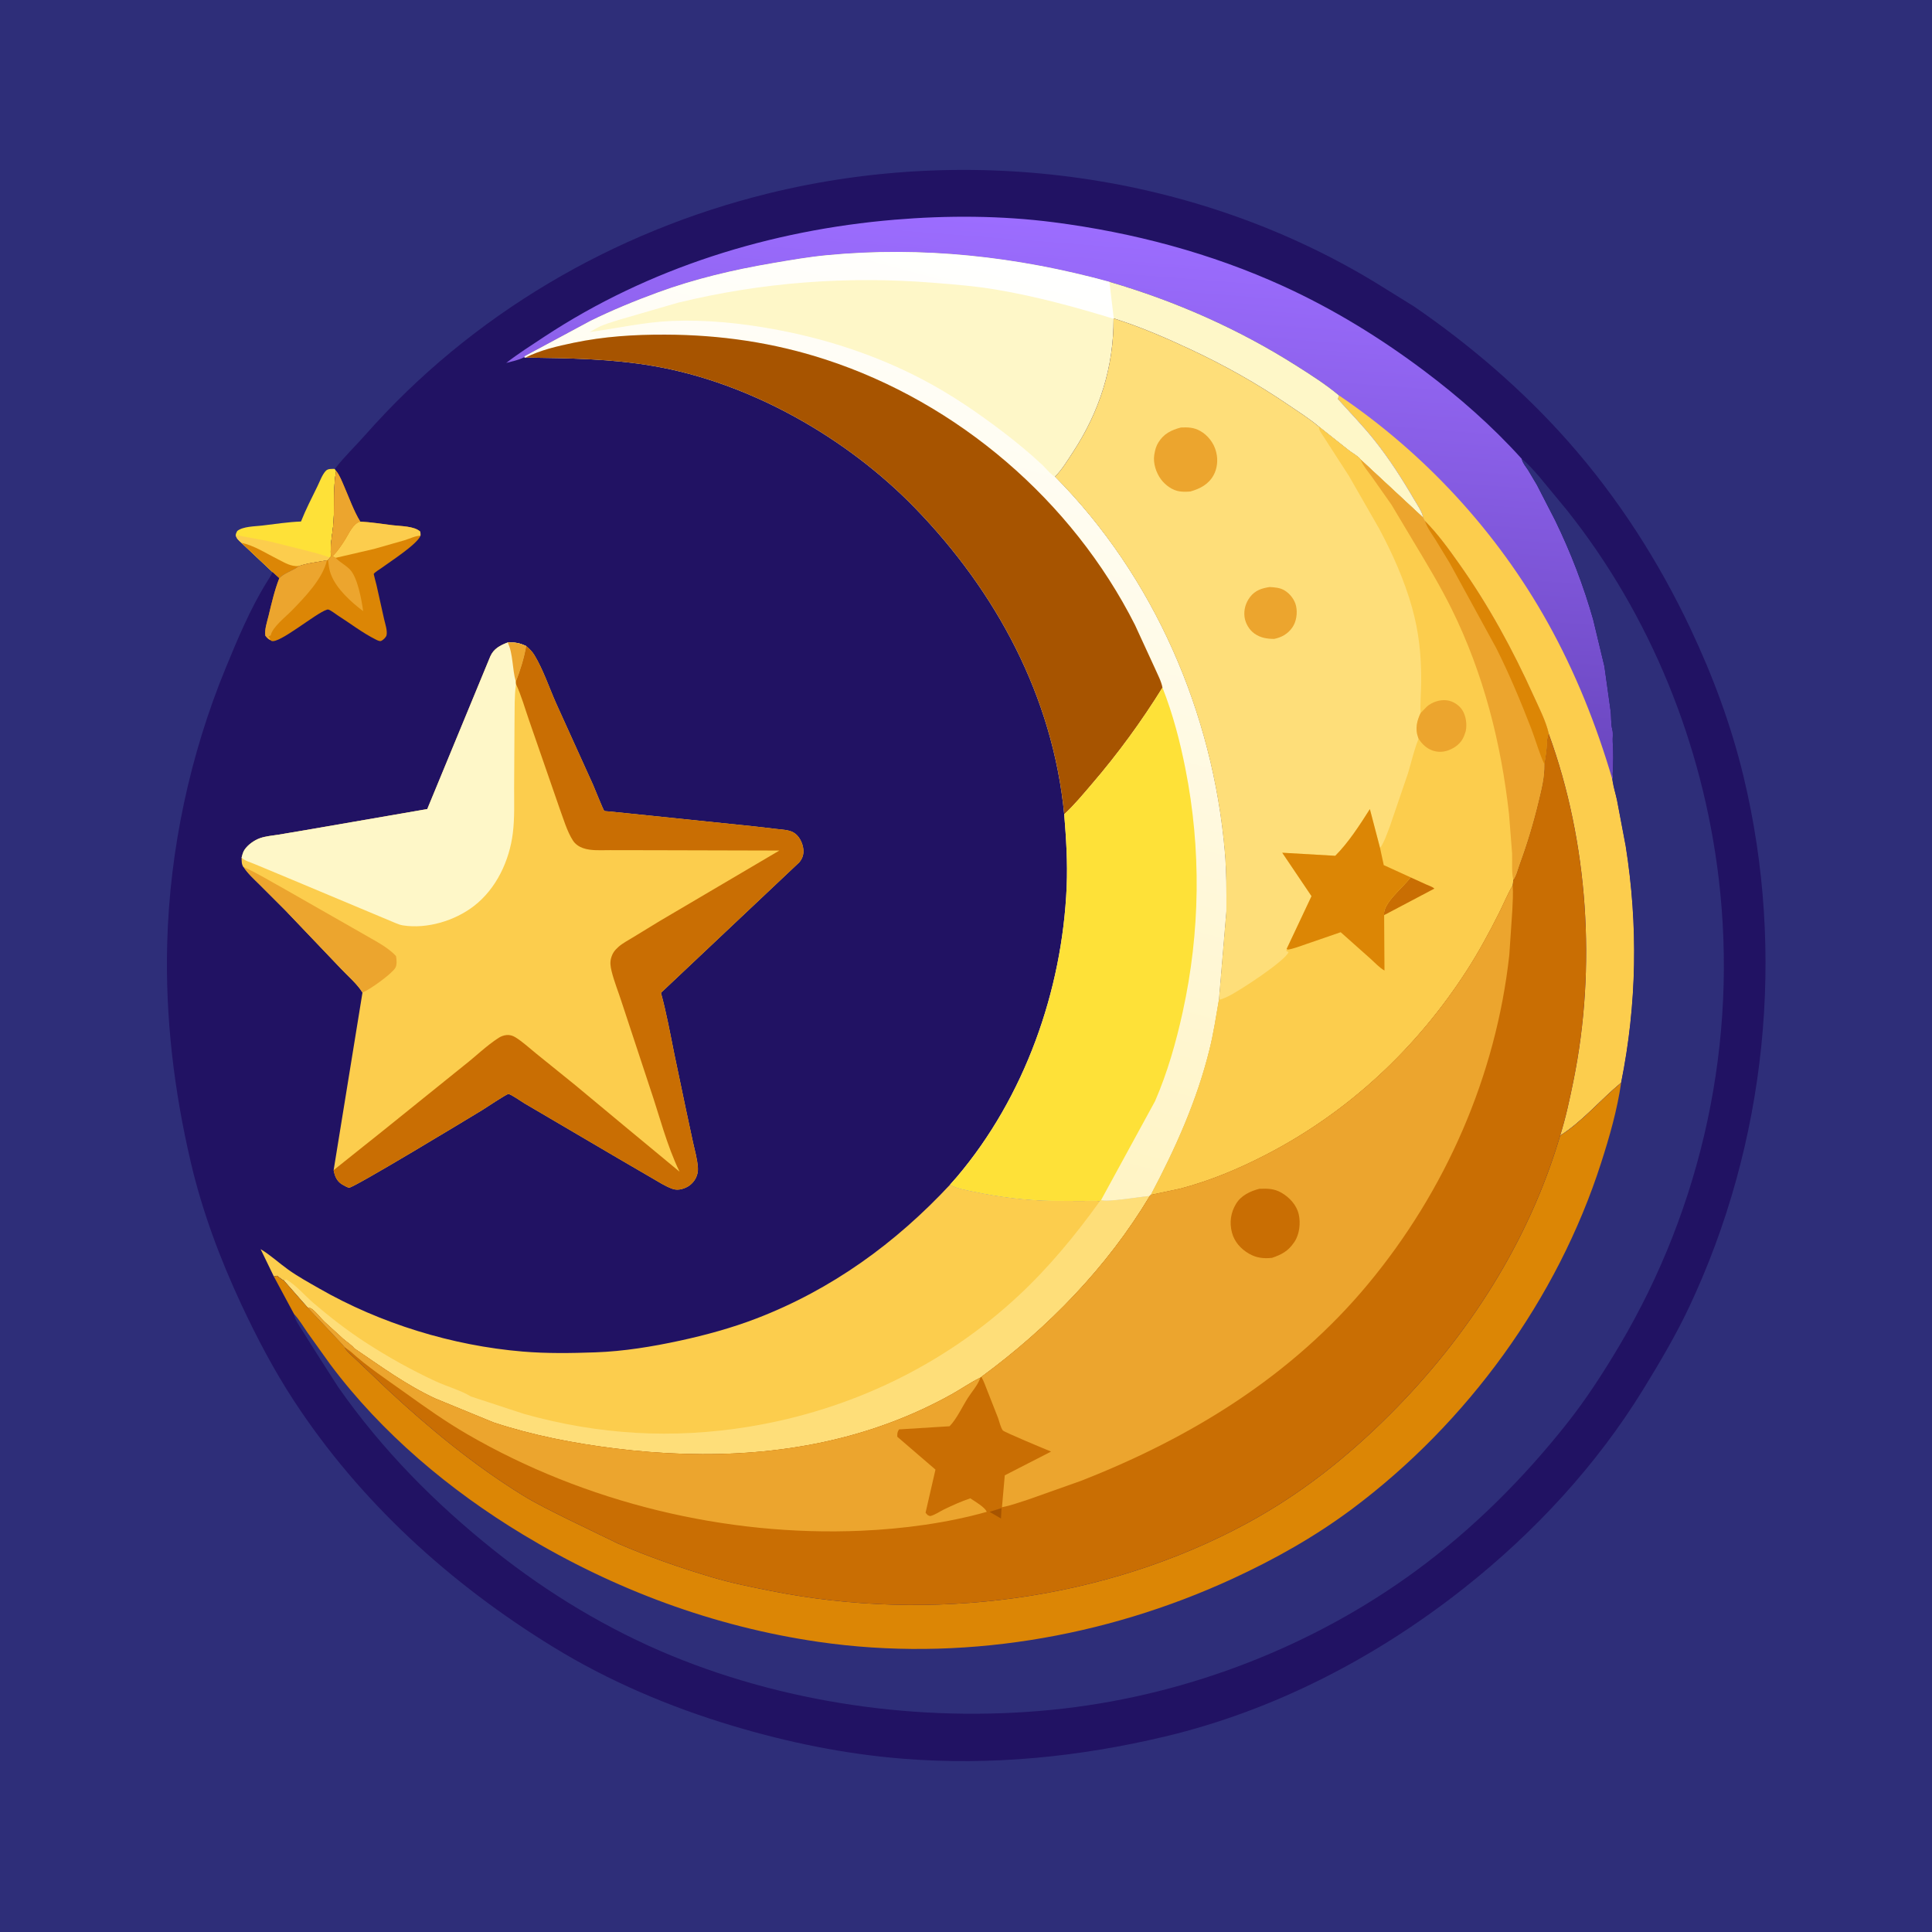
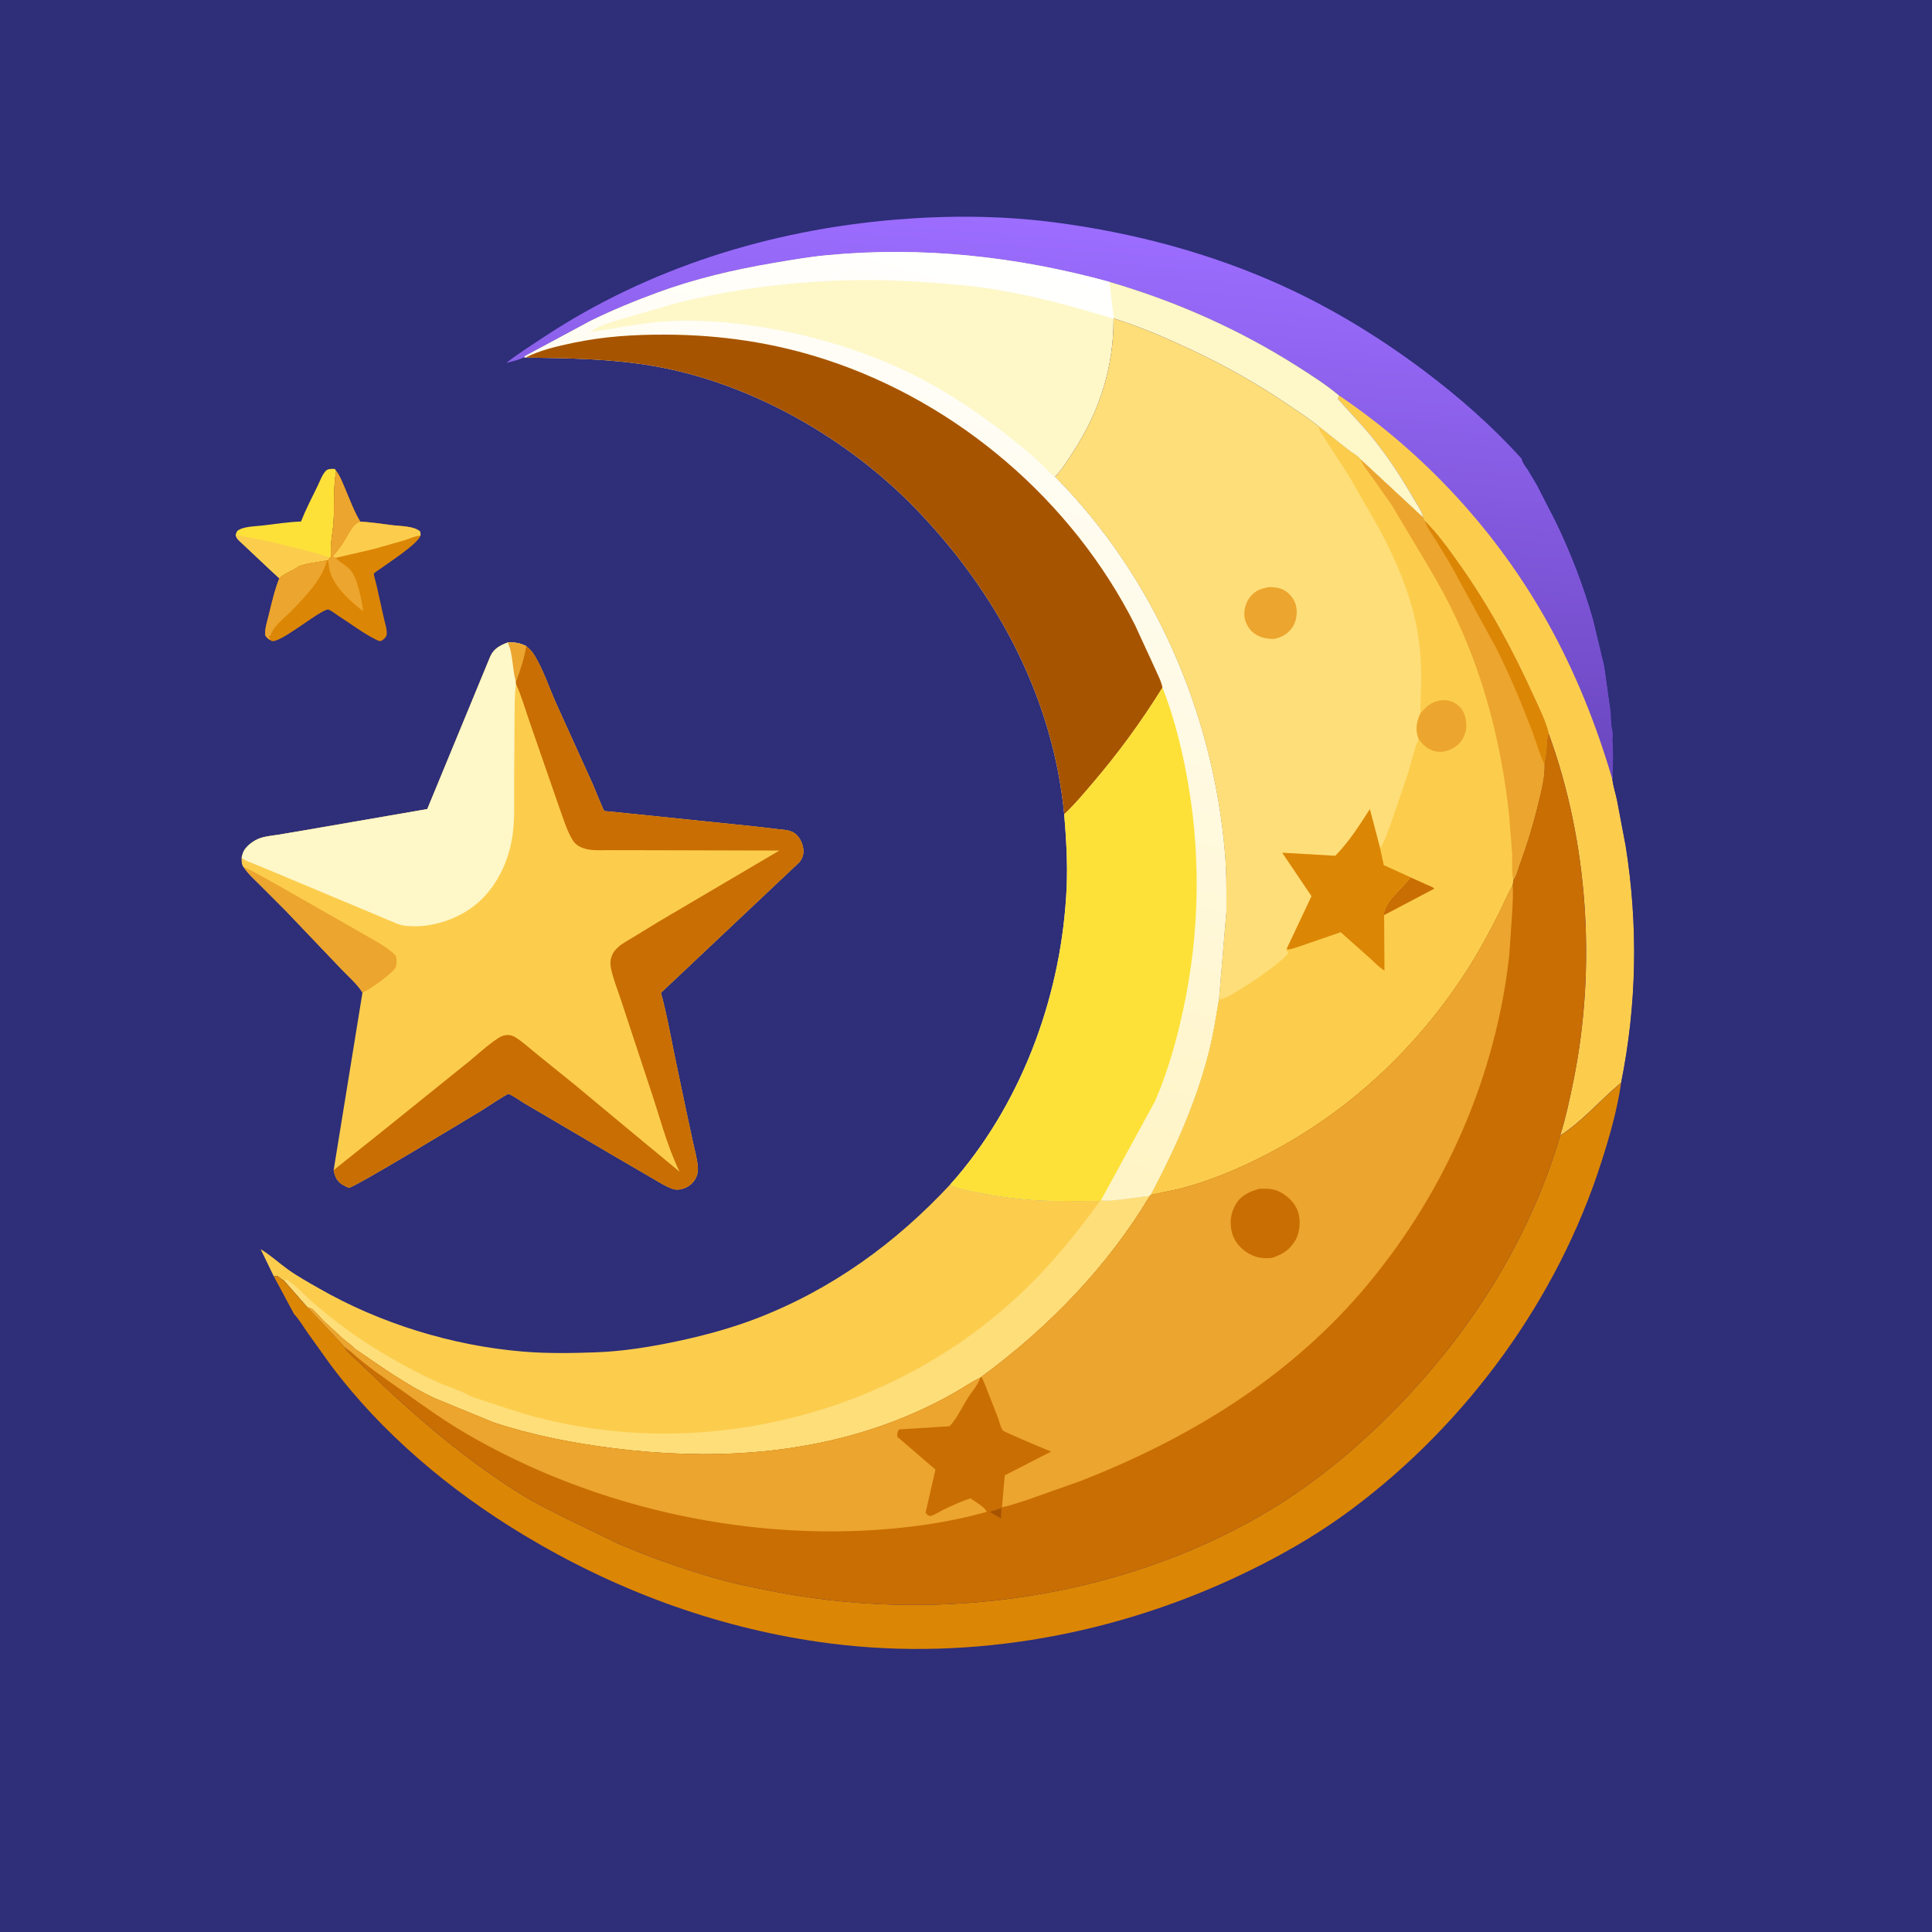
<svg xmlns="http://www.w3.org/2000/svg" version="1.1" style="display: block;" viewBox="0 0 2048 2048" width="1024" height="1024">
  <defs>
    <linearGradient id="Gradient1" gradientUnits="userSpaceOnUse" x1="1119.39" y1="764.854" x2="1159.84" y2="239.222">
      <stop class="stop0" offset="0" stop-opacity="1" stop-color="rgb(107,71,192)" />
      <stop class="stop1" offset="1" stop-opacity="1" stop-color="rgb(156,109,255)" />
    </linearGradient>
    <linearGradient id="Gradient2" gradientUnits="userSpaceOnUse" x1="811.43" y1="1173.99" x2="1054.18" y2="267.397">
      <stop class="stop0" offset="0" stop-opacity="1" stop-color="rgb(255,244,196)" />
      <stop class="stop1" offset="1" stop-opacity="1" stop-color="rgb(255,255,255)" />
    </linearGradient>
  </defs>
  <path transform="translate(0,0)" fill="rgb(46,46,121)" d="M -0 -0 L 2048 0 L 2048 2048 L -0 2048 L -0 -0 z" />
  <path transform="translate(0,0)" fill="rgb(254,225,56)" d="M 249.873 567.129 C 250.13 565.396 250.712 564.373 251.5 562.83 C 257.768 557.921 269.984 558.049 277.811 557.125 C 291.563 555.503 305.22 553.35 319.072 552.816 C 324.116 540.086 330.529 527.689 336.533 515.393 C 338.978 510.386 341.656 502.856 345.5 498.985 C 347.84 496.629 351.869 497.089 354.946 497.073 L 356.327 499.211 C 353.134 516.804 354.677 534.627 353.619 552.359 C 352.893 564.525 349.523 577.936 350.899 590.009 L 349.744 591.151 L 347.803 593.763 L 346.57 593.967 C 337.106 595.817 325.901 596.88 316.863 600.114 C 310.631 605.042 301.341 607.372 296.054 612.972 L 288.85 606.395 L 255.938 575.441 C 253.125 572.828 250.625 571.027 249.873 567.129 z" />
  <path transform="translate(0,0)" fill="rgb(252,205,77)" d="M 249.873 567.129 L 285.286 573.789 L 321.999 582.973 C 331.225 585.373 340.896 587.577 349.744 591.151 L 347.803 593.763 L 346.57 593.967 C 337.106 595.817 325.901 596.88 316.863 600.114 C 310.631 605.042 301.341 607.372 296.054 612.972 L 288.85 606.395 L 255.938 575.441 C 253.125 572.828 250.625 571.027 249.873 567.129 z" />
-   <path transform="translate(0,0)" fill="rgb(220,134,5)" d="M 255.938 575.441 C 269.433 578.171 282.745 586.964 295.068 593.107 C 302.598 596.86 308.142 600.574 316.863 600.114 C 310.631 605.042 301.341 607.372 296.054 612.972 L 288.85 606.395 L 255.938 575.441 z" />
-   <path transform="translate(0,0)" fill="rgb(33,18,99)" d="M 354.946 497.073 C 364.629 484.409 376.891 472.777 387.5 460.756 C 499.778 333.53 649.864 245.573 814.4 205.059 C 1030.11 151.942 1267.45 183.736 1458.03 299.517 L 1499 324.922 C 1558.68 365.914 1614.55 413.893 1662.54 468.209 C 1715.06 527.67 1758.12 594.693 1791.97 666.359 C 1815.86 716.939 1835.13 768.749 1848.24 823.219 C 1893.29 1010.39 1872.48 1212.18 1790.27 1386.14 C 1776.33 1415.65 1759.12 1444.71 1742.05 1472.52 C 1692.41 1553.36 1626.63 1624.31 1552.39 1683.08 C 1459.34 1756.75 1350.92 1813.19 1235 1840.78 C 1143.73 1862.5 1050.61 1871.8 956.861 1864.29 C 895.498 1859.38 835.524 1847.05 776.621 1829.43 C 710.13 1809.55 645.446 1782.16 586.202 1745.76 C 477.512 1678.99 382.227 1592.61 311.968 1485.48 C 290.443 1452.66 272.112 1417.73 255.543 1382.2 C 233.254 1334.39 214.519 1284.33 202.443 1232.91 C 184.445 1156.27 175.116 1078.48 177.245 999.651 C 179.927 900.334 201.464 799.87 239.268 708.049 C 251.804 677.601 265.371 645.099 282.795 617.088 C 284.986 613.566 287.262 610.246 288.85 606.395 L 296.054 612.972 C 301.341 607.372 310.631 605.042 316.863 600.114 C 325.901 596.88 337.106 595.817 346.57 593.967 L 347.803 593.763 L 349.744 591.151 L 350.899 590.009 C 349.523 577.936 352.893 564.525 353.619 552.359 C 354.677 534.627 353.134 516.804 356.327 499.211 L 354.946 497.073 z" />
  <path transform="translate(0,0)" fill="rgb(220,134,5)" d="M 356.327 499.211 C 360.212 504.041 362.421 510.149 364.884 515.795 C 370.104 527.756 375.095 541.895 381.897 552.932 C 393.35 553.533 404.747 555.339 416.121 556.766 C 424.494 557.815 439.328 557.576 445.5 563.586 C 445.71 565.101 445.869 566.303 445.743 567.837 C 442.322 576.994 412.853 595.843 404.375 602.125 C 402.541 603.484 397.18 606.643 396.147 608.418 C 396.044 608.596 398.816 618.971 399.069 620 L 407.145 656.219 C 408.264 661.158 410.838 668.505 409.75 673.38 C 409.27 675.526 406.086 678.51 404.157 679.354 C 402.35 680.145 399.699 678.587 398.029 677.756 C 384.311 670.924 370.98 660.588 357.958 652.324 C 355.793 650.95 350.303 646.587 347.945 646.13 C 347.395 646.023 346.82 646.227 346.284 646.392 C 334.953 649.871 295.666 682.927 287.712 679.386 L 286.616 678.547 C 284.09 677.285 283.032 675.994 281.284 673.86 C 280.275 667.352 283.174 659.11 284.714 652.755 C 287.944 639.422 291.045 625.766 296.054 612.972 C 301.341 607.372 310.631 605.042 316.863 600.114 C 325.901 596.88 337.106 595.817 346.57 593.967 L 347.803 593.763 L 349.744 591.151 L 350.899 590.009 C 349.523 577.936 352.893 564.525 353.619 552.359 C 354.677 534.627 353.134 516.804 356.327 499.211 z" />
  <path transform="translate(0,0)" fill="rgb(252,205,77)" d="M 381.897 552.932 C 393.35 553.533 404.747 555.339 416.121 556.766 C 424.494 557.815 439.328 557.576 445.5 563.586 C 445.71 565.101 445.869 566.303 445.743 567.837 C 439.983 568.066 434.314 571.031 428.803 572.694 L 396.574 581.887 L 355.73 591.362 L 352.651 589.692 C 357.935 584.123 362.099 578.003 366.156 571.5 C 370.065 565.233 374.418 554.745 381.897 552.932 z" />
  <path transform="translate(0,0)" fill="rgb(236,165,46)" d="M 316.863 600.114 C 325.901 596.88 337.106 595.817 346.57 593.967 C 341.943 613.721 323.054 633.086 309.299 647.252 C 303.277 653.454 288.388 665.101 287.058 673.442 L 284.495 674.75 C 285.794 676.286 286.366 676.487 286.616 678.547 C 284.09 677.285 283.032 675.994 281.284 673.86 C 280.275 667.352 283.174 659.11 284.714 652.755 C 287.944 639.422 291.045 625.766 296.054 612.972 C 301.341 607.372 310.631 605.042 316.863 600.114 z" />
  <path transform="translate(0,0)" fill="rgb(236,165,46)" d="M 356.327 499.211 C 360.212 504.041 362.421 510.149 364.884 515.795 C 370.104 527.756 375.095 541.895 381.897 552.932 C 374.418 554.745 370.065 565.233 366.156 571.5 C 362.099 578.003 357.935 584.123 352.651 589.692 L 355.73 591.362 L 356.975 592.545 C 361.412 596.669 366.91 599.444 371.119 603.909 C 379.095 612.371 383.394 636.231 384.953 647.833 C 372.507 638.524 356.753 624.263 351.051 609.5 L 350.548 608.223 C 348.784 603.544 348.362 598.692 347.803 593.763 L 349.744 591.151 L 350.899 590.009 C 349.523 577.936 352.893 564.525 353.619 552.359 C 354.677 534.627 353.134 516.804 356.327 499.211 z" />
  <path transform="translate(0,0)" fill="url(#Gradient1)" d="M 555.639 378.604 L 554.671 379.147 C 549.257 381.83 542.451 383.19 536.6 384.723 C 549.478 374.745 563.401 365.897 577 356.936 C 687.749 283.957 816.592 243.956 948.347 232.898 C 1004.09 228.22 1061.4 228.443 1116.92 235.602 C 1200.82 246.419 1283.59 268.285 1360.69 303.5 C 1413.38 327.565 1463.21 358.185 1509.47 392.929 C 1546.56 420.782 1582.02 451.868 1613.07 486.362 L 1613.3 487.195 C 1614.67 491.646 1617.39 494.487 1619.84 498.31 L 1629.18 514 L 1648.66 551.876 C 1664.97 585.403 1678.72 621.005 1688.86 656.883 L 1700.77 706.469 L 1707.12 752.122 C 1708.28 758.883 1707.38 766.892 1709.13 773.384 C 1710.26 777.593 1709.25 782.385 1709.57 786.734 C 1710.4 798.13 1710.18 809.778 1709.49 821.004 L 1709.88 823.591 L 1709.19 826.207 L 1709.48 828.202 C 1710.52 834.909 1712.7 841.534 1714.09 848.196 L 1723.33 896.96 C 1736.58 980.755 1735.23 1064.51 1718.46 1147.74 C 1696.87 1165.53 1677.35 1188.89 1653.81 1203.83 C 1659.75 1185.03 1664.04 1164.89 1667.96 1145.55 C 1692.23 1025.84 1683.71 893.028 1641.76 777.978 C 1638.81 764.587 1631.17 749.849 1625.51 737.345 C 1603.48 688.634 1578.09 642.019 1547.18 598.307 C 1535.82 582.243 1524.34 566.245 1510.46 552.231 L 1508.39 548.514 C 1508.51 543.933 1501.72 533.988 1499.25 529.75 C 1486.52 507.888 1472.67 486.287 1456.88 466.5 C 1444.71 451.251 1431.27 437.479 1418.28 423 L 1419.44 419.205 C 1405.61 407.582 1389.48 397.319 1374.24 387.651 C 1312.96 348.763 1245.67 319.021 1176.02 298.756 C 1077.97 271.877 977.569 260.801 876.102 270.566 C 856.787 272.425 837.693 275.772 818.58 279.024 C 777.549 286.005 736.623 295.65 697.496 309.978 C 673.47 318.775 648.863 328.851 625.926 340.166 L 557.721 376.843 C 556.215 377.667 556.745 377.281 555.639 378.604 z" />
  <path transform="translate(0,0)" fill="rgb(252,205,77)" d="M 1419.44 419.205 C 1510.4 480.802 1586.96 563.81 1640.53 659.812 C 1669.86 712.381 1692.29 768.507 1709.19 826.207 L 1709.48 828.202 C 1710.52 834.909 1712.7 841.534 1714.09 848.196 L 1723.33 896.96 C 1736.58 980.755 1735.23 1064.51 1718.46 1147.74 C 1696.87 1165.53 1677.35 1188.89 1653.81 1203.83 C 1659.75 1185.03 1664.04 1164.89 1667.96 1145.55 C 1692.23 1025.84 1683.71 893.028 1641.76 777.978 C 1638.81 764.587 1631.17 749.849 1625.51 737.345 C 1603.48 688.634 1578.09 642.019 1547.18 598.307 C 1535.82 582.243 1524.34 566.245 1510.46 552.231 L 1508.39 548.514 C 1508.51 543.933 1501.72 533.988 1499.25 529.75 C 1486.52 507.888 1472.67 486.287 1456.88 466.5 C 1444.71 451.251 1431.27 437.479 1418.28 423 L 1419.44 419.205 z" />
  <path transform="translate(0,0)" fill="rgb(252,205,77)" d="M 1007.15 1255.75 C 1014.22 1259.92 1023.95 1261.45 1032 1263.16 C 1059.1 1268.9 1088.02 1272.51 1115.72 1272.94 L 1147.57 1273.12 C 1153.52 1273.09 1160.06 1272.48 1165.93 1273.29 L 1167.25 1272 C 1172.09 1274.83 1209.78 1268.32 1218.84 1267.73 C 1173.71 1343.18 1110.92 1407.71 1040.26 1459.53 L 1039.21 1460.36 L 1038.3 1460.8 C 1028.2 1465.8 1018.7 1472.49 1008.8 1478 C 988.101 1489.53 966.93 1499.3 944.745 1507.65 C 851.104 1542.87 750.174 1547.58 651.705 1535.37 C 608.348 1529.99 564.718 1521.55 523.172 1507.82 L 461.214 1482.37 C 430.612 1468.1 403.354 1448.15 375.538 1429.26 C 372.898 1425.83 367.678 1422.54 364.303 1419.63 L 344.012 1401.13 C 339.651 1397.02 335.333 1390.84 330.524 1387.5 C 328.985 1386.43 327.776 1386.26 325.976 1385.9 L 300.921 1357.38 C 299.862 1357.31 294.814 1353.2 293.658 1352.37 L 290.338 1353.19 L 276.26 1324.14 C 286.404 1330.21 295.78 1338.88 305.467 1345.81 C 315.748 1353.16 327.302 1359.51 338.274 1365.8 C 403.171 1403.01 479.476 1426.47 554.038 1432.7 C 579.788 1434.85 605.426 1434.45 631.214 1433.54 C 661.161 1432.48 691.448 1427.5 720.697 1421.17 C 748.137 1415.23 775.838 1407.65 802.062 1397.56 C 881.679 1366.9 949.283 1317.86 1007.15 1255.75 z" />
  <path transform="translate(0,0)" fill="rgb(254,222,121)" d="M 1167.25 1272 C 1172.09 1274.83 1209.78 1268.32 1218.84 1267.73 C 1173.71 1343.18 1110.92 1407.71 1040.26 1459.53 L 1039.21 1460.36 L 1038.3 1460.8 C 1028.2 1465.8 1018.7 1472.49 1008.8 1478 C 988.101 1489.53 966.93 1499.3 944.745 1507.65 C 851.104 1542.87 750.174 1547.58 651.705 1535.37 C 608.348 1529.99 564.718 1521.55 523.172 1507.82 L 461.214 1482.37 C 430.612 1468.1 403.354 1448.15 375.538 1429.26 C 372.898 1425.83 367.678 1422.54 364.303 1419.63 L 344.012 1401.13 C 339.651 1397.02 335.333 1390.84 330.524 1387.5 C 328.985 1386.43 327.776 1386.26 325.976 1385.9 L 300.921 1357.38 L 303.498 1356.36 C 314.122 1362.45 322.927 1373.29 332.275 1381.25 C 349.841 1396.2 367.737 1410.19 387.096 1422.76 C 411.126 1438.36 435.531 1451.99 461.508 1464.09 C 473.529 1469.69 488.046 1473.56 499.206 1480.34 L 555.635 1498.85 C 634.607 1520.95 713.158 1525.61 794.181 1512.31 C 900.889 1494.81 1000.15 1447.57 1079.54 1373.6 C 1111.92 1343.43 1140.13 1309.16 1165.93 1273.29 L 1167.25 1272 z" />
  <path transform="translate(0,0)" fill="rgb(252,205,77)" d="M 538.164 681.054 C 545.96 680.795 550.619 681.491 557.758 684.866 C 561.336 687.821 564.177 690.6 566.601 694.623 C 575.852 709.974 582.216 729.092 589.517 745.516 L 628.65 831.869 C 630.31 835.656 639.557 858.928 640.638 859.706 C 640.836 859.848 644.408 860.076 644.944 860.129 L 663.78 862 L 800 876.046 L 824.278 878.861 C 829.579 879.429 836.032 879.724 840.825 882.29 C 846.987 885.588 850.79 893.304 851.556 900.018 C 852.176 905.457 850.717 910 847.212 914.158 L 700.625 1052.43 C 706.503 1073.72 710.429 1095.64 714.801 1117.27 L 727.112 1176 L 734.664 1211.16 C 736.649 1219.84 739.172 1228.9 739.803 1237.81 C 740.088 1241.84 739.24 1245.68 737.332 1249.25 C 734.252 1255 729.015 1258.81 722.743 1260.43 C 719.302 1261.32 716.107 1261.36 712.734 1260.18 C 705.227 1257.54 698.039 1252.78 691.149 1248.82 L 655.476 1228.05 L 555.8 1169.53 C 552.811 1167.79 541.249 1159.56 538.86 1159.72 C 536.606 1159.87 514.57 1174.67 511.416 1176.58 C 495.655 1186.15 375.378 1258.99 370.057 1259.03 C 368.797 1259.04 363.724 1256.24 362.5 1255.46 C 356.885 1251.91 354.845 1246.64 353.673 1240.39 L 384.242 1052.14 C 378.766 1043.13 368.914 1034.8 361.604 1027.03 L 302.366 964.913 L 274.865 937.422 C 269.051 931.633 262.771 926.046 258.283 919.131 L 257.896 919.004 C 255.886 915.666 256.243 912.908 256.089 909.119 C 256.838 906.342 257.533 903.274 259.149 900.855 C 262.773 895.43 269.65 890.552 275.776 888.443 C 281.748 886.388 288.795 885.775 295.034 884.809 L 323.5 880.017 L 452.927 857.632 L 519.784 695.68 C 523.411 687.553 530.252 684.048 538.164 681.054 z" />
  <path transform="translate(0,0)" fill="rgb(236,165,46)" d="M 258.283 919.131 C 272.365 925.278 286.375 934.061 299.938 941.457 L 384.15 989.5 C 395.715 996.424 410.778 1003.52 419.797 1013.5 C 420.465 1017.28 421.052 1023.12 418.821 1026.37 C 414.151 1033.19 392.076 1049.06 384.242 1052.14 C 378.766 1043.13 368.914 1034.8 361.604 1027.03 L 302.366 964.913 L 274.865 937.422 C 269.051 931.633 262.771 926.046 258.283 919.131 z" />
  <path transform="translate(0,0)" fill="rgb(254,247,200)" d="M 538.164 681.054 C 545.96 680.795 550.619 681.491 557.758 684.866 C 555.561 697.5 551.559 710.596 546.827 722.514 L 546.992 725.22 L 546.823 726.372 C 545.211 738.293 545.64 750.996 545.42 763.042 L 544.984 835.055 C 544.974 850.907 545.579 867.026 543.664 882.794 C 540.084 912.276 526.223 942.027 502.372 960.421 C 482.049 976.096 452.801 984.898 427.185 980.966 C 424.225 980.512 421.611 979.424 418.853 978.298 L 306.773 931.315 L 269.791 915.912 C 265.551 914.1 259.154 912.396 256.089 909.119 C 256.838 906.342 257.533 903.274 259.149 900.855 C 262.773 895.43 269.65 890.552 275.776 888.443 C 281.748 886.388 288.795 885.775 295.034 884.809 L 323.5 880.017 L 452.927 857.632 L 519.784 695.68 C 523.411 687.553 530.252 684.048 538.164 681.054 z" />
  <path transform="translate(0,0)" fill="rgb(236,165,46)" d="M 538.164 681.054 C 545.96 680.795 550.619 681.491 557.758 684.866 C 555.561 697.5 551.559 710.596 546.827 722.514 C 542.885 709.529 544.079 693.014 538.164 681.054 z" />
  <path transform="translate(0,0)" fill="rgb(201,110,3)" d="M 557.758 684.866 C 561.336 687.821 564.177 690.6 566.601 694.623 C 575.852 709.974 582.216 729.092 589.517 745.516 L 628.65 831.869 C 630.31 835.656 639.557 858.928 640.638 859.706 C 640.836 859.848 644.408 860.076 644.944 860.129 L 663.78 862 L 800 876.046 L 824.278 878.861 C 829.579 879.429 836.032 879.724 840.825 882.29 C 846.987 885.588 850.79 893.304 851.556 900.018 C 852.176 905.457 850.717 910 847.212 914.158 L 700.625 1052.43 C 706.503 1073.72 710.429 1095.64 714.801 1117.27 L 727.112 1176 L 734.664 1211.16 C 736.649 1219.84 739.172 1228.9 739.803 1237.81 C 740.088 1241.84 739.24 1245.68 737.332 1249.25 C 734.252 1255 729.015 1258.81 722.743 1260.43 C 719.302 1261.32 716.107 1261.36 712.734 1260.18 C 705.227 1257.54 698.039 1252.78 691.149 1248.82 L 655.476 1228.05 L 555.8 1169.53 C 552.811 1167.79 541.249 1159.56 538.86 1159.72 C 536.606 1159.87 514.57 1174.67 511.416 1176.58 C 495.655 1186.15 375.378 1258.99 370.057 1259.03 C 368.797 1259.04 363.724 1256.24 362.5 1255.46 C 356.885 1251.91 354.845 1246.64 353.673 1240.39 L 406.968 1197.84 L 492.298 1129.1 C 504.312 1119.72 515.742 1108.44 528.518 1100.21 C 531.2 1098.48 533.883 1097.5 537.074 1097.19 C 540.249 1096.89 543.409 1097.78 546.122 1099.43 C 554.001 1104.24 561.447 1111.25 568.668 1117.06 L 609.753 1150.26 L 662.934 1194.5 L 720.347 1242.03 C 706.768 1214.07 699.016 1182.6 688.985 1153.18 L 659.252 1063.09 C 655.713 1051.91 651.055 1040.74 648.291 1029.37 C 647.226 1024.99 646.508 1020.49 647.67 1016.05 C 649.096 1010.6 651.44 1007.41 655.664 1003.67 C 660.044 999.795 665.81 996.842 670.793 993.755 L 699.237 976.387 L 826.166 901.617 L 694.133 901.276 L 646.722 901.199 C 637.553 901.139 626.609 902.14 617.897 898.989 C 613.706 897.473 609.836 894.851 607.393 891.087 C 600.946 881.156 597.099 867.398 592.966 856.297 L 560.792 763.455 C 556.381 750.832 552.691 737.286 546.992 725.22 L 546.827 722.514 C 551.559 710.596 555.561 697.5 557.758 684.866 z" />
  <path transform="translate(0,0)" fill="rgb(254,247,200)" d="M 555.639 378.604 C 556.745 377.281 556.215 377.667 557.721 376.843 L 625.926 340.166 C 648.863 328.851 673.47 318.775 697.496 309.978 C 736.623 295.65 777.549 286.005 818.58 279.024 C 837.693 275.772 856.787 272.425 876.102 270.566 C 977.569 260.801 1077.97 271.877 1176.02 298.756 C 1245.67 319.021 1312.96 348.763 1374.24 387.651 C 1389.48 397.319 1405.61 407.582 1419.44 419.205 L 1418.28 423 C 1431.27 437.479 1444.71 451.251 1456.88 466.5 C 1472.67 486.287 1486.52 507.888 1499.25 529.75 C 1501.72 533.988 1508.51 543.933 1508.39 548.514 L 1442.31 487.154 C 1440.5 484.062 1433.13 479.975 1430.1 477.602 L 1398.11 452.278 C 1387.86 443.673 1376.15 436.271 1365.07 428.754 C 1331.98 406.313 1298.42 387.456 1262.23 370.5 C 1235.63 358.034 1208.51 346.273 1180.44 337.51 C 1180.63 389.21 1165.65 436.174 1137.36 479.35 C 1131.65 488.059 1125.69 497.97 1118.35 505.363 C 1223.23 611.141 1285.71 755.609 1298.37 903.444 C 1300.14 924.182 1300.09 944.899 1300 965.694 L 1292.08 1059.92 C 1289.1 1077.37 1286.4 1095.12 1282.15 1112.3 C 1268.64 1166.97 1246.13 1217.03 1219.9 1266.61 L 1218.84 1267.73 C 1209.78 1268.32 1172.09 1274.83 1167.25 1272 L 1165.93 1273.29 C 1160.06 1272.48 1153.52 1273.09 1147.57 1273.12 L 1115.72 1272.94 C 1088.02 1272.51 1059.1 1268.9 1032 1263.16 C 1023.95 1261.45 1014.22 1259.92 1007.15 1255.75 L 1014.3 1247.62 C 1086.04 1163.04 1126.03 1050.26 1130.72 940 C 1131.82 914.09 1130.19 888.948 1128.12 863.174 C 1115.94 738.377 1056.24 627.442 969.817 538.394 C 897.61 463.994 795.277 405.689 692.853 388.027 C 647.548 380.215 602.87 379.741 557.084 379.049 L 555.639 378.604 z" />
  <path transform="translate(0,0)" fill="url(#Gradient2)" d="M 555.639 378.604 C 556.745 377.281 556.215 377.667 557.721 376.843 L 625.926 340.166 C 648.863 328.851 673.47 318.775 697.496 309.978 C 736.623 295.65 777.549 286.005 818.58 279.024 C 837.693 275.772 856.787 272.425 876.102 270.566 C 977.569 260.801 1077.97 271.877 1176.02 298.756 L 1180.7 337.976 C 1139.55 325.394 1099.23 314.393 1056.71 307.127 C 1034.44 303.321 1011.82 301.54 989.315 299.733 C 898.196 292.42 807.465 299.235 718.614 320.9 L 656.615 338.909 C 648.661 341.575 640.489 343.539 633.065 347.519 L 625.121 351.988 C 654.336 348.052 682.957 341.395 712.514 340.211 C 748.382 338.773 784.812 342.467 820.079 348.903 C 875.552 359.028 928.733 376.366 978.743 402.699 C 1008.48 418.359 1036.28 437.323 1062.97 457.672 C 1077.55 468.785 1091.57 480.343 1104.95 492.885 C 1107.67 495.443 1115.52 504.607 1118.35 505.363 C 1223.23 611.141 1285.71 755.609 1298.37 903.444 C 1300.14 924.182 1300.09 944.899 1300 965.694 L 1292.08 1059.92 C 1289.1 1077.37 1286.4 1095.12 1282.15 1112.3 C 1268.64 1166.97 1246.13 1217.03 1219.9 1266.61 L 1218.84 1267.73 C 1209.78 1268.32 1172.09 1274.83 1167.25 1272 L 1224.42 1167.23 C 1237.63 1136.7 1246.61 1105.05 1253.73 1072.63 C 1272.35 987.89 1273.48 900.272 1256.61 815.119 C 1250.8 785.759 1243.26 756.811 1232.26 728.938 C 1231.13 722.345 1227.15 715.093 1224.49 708.939 L 1203.03 662.323 C 1136.47 530.675 1015.35 426.895 875.318 381.167 C 819.829 363.047 763.161 354.878 704.878 354.727 C 671.89 354.642 640.437 356.619 608.031 363.363 C 591.007 366.906 572.642 371.145 557.084 379.049 L 555.639 378.604 z" />
  <path transform="translate(0,0)" fill="rgb(167,84,0)" d="M 557.084 379.049 C 572.642 371.145 591.007 366.906 608.031 363.363 C 640.437 356.619 671.89 354.642 704.878 354.727 C 763.161 354.878 819.829 363.047 875.318 381.167 C 1015.35 426.895 1136.47 530.675 1203.03 662.323 L 1224.49 708.939 C 1227.15 715.093 1231.13 722.345 1232.26 728.938 C 1209.89 764.971 1185.13 798.874 1157.5 831.047 C 1148.01 842.106 1138.85 853.279 1128.12 863.174 C 1115.94 738.377 1056.24 627.442 969.817 538.394 C 897.61 463.994 795.277 405.689 692.853 388.027 C 647.548 380.215 602.87 379.741 557.084 379.049 z" />
  <path transform="translate(0,0)" fill="rgb(254,225,56)" d="M 1232.26 728.938 C 1243.26 756.811 1250.8 785.759 1256.61 815.119 C 1273.48 900.272 1272.35 987.89 1253.73 1072.63 C 1246.61 1105.05 1237.63 1136.7 1224.42 1167.23 L 1167.25 1272 L 1165.93 1273.29 C 1160.06 1272.48 1153.52 1273.09 1147.57 1273.12 L 1115.72 1272.94 C 1088.02 1272.51 1059.1 1268.9 1032 1263.16 C 1023.95 1261.45 1014.22 1259.92 1007.15 1255.75 L 1014.3 1247.62 C 1086.04 1163.04 1126.03 1050.26 1130.72 940 C 1131.82 914.09 1130.19 888.948 1128.12 863.174 C 1138.85 853.279 1148.01 842.106 1157.5 831.047 C 1185.13 798.874 1209.89 764.971 1232.26 728.938 z" />
  <path transform="translate(0,0)" fill="rgb(254,222,121)" d="M 1118.35 505.363 C 1125.69 497.97 1131.65 488.059 1137.36 479.35 C 1165.65 436.174 1180.63 389.21 1180.44 337.51 C 1208.51 346.273 1235.63 358.034 1262.23 370.5 C 1298.42 387.456 1331.98 406.313 1365.07 428.754 C 1376.15 436.271 1387.86 443.673 1398.11 452.278 L 1430.1 477.602 C 1433.13 479.975 1440.5 484.062 1442.31 487.154 L 1508.39 548.514 L 1510.46 552.231 C 1524.34 566.245 1535.82 582.243 1547.18 598.307 C 1578.09 642.019 1603.48 688.634 1625.51 737.345 C 1631.17 749.849 1638.81 764.587 1641.76 777.978 C 1639.7 782.674 1639.99 787.691 1639.6 792.733 C 1639.15 798.569 1638.09 804.428 1637.18 810.21 C 1637.52 823.694 1634.24 836.31 1631.12 849.345 C 1625.63 872.259 1618.99 894.301 1610.88 916.417 C 1609.15 921.127 1607.31 929.026 1604.18 932.795 L 1603.44 938.578 C 1597.91 948.013 1593.75 958.395 1588.81 968.186 C 1578.5 988.658 1567.74 1008.59 1555.35 1027.89 C 1502.09 1110.87 1429.76 1178.65 1342 1224 C 1313 1238.99 1282.62 1251.72 1251 1260 L 1219.9 1266.61 C 1246.13 1217.03 1268.64 1166.97 1282.15 1112.3 C 1286.4 1095.12 1289.1 1077.37 1292.08 1059.92 L 1300 965.694 C 1300.09 944.899 1300.14 924.182 1298.37 903.444 C 1285.71 755.609 1223.23 611.141 1118.35 505.363 z" />
  <path transform="translate(0,0)" fill="rgb(236,165,46)" d="M 1345.93 622.268 C 1351.58 622.668 1356.76 622.872 1361.74 625.91 C 1367.61 629.491 1372.36 635.667 1373.88 642.399 C 1375.53 649.68 1374.27 659.039 1369.87 665.229 C 1365.04 672.012 1358.67 675.653 1350.59 677.288 C 1342.86 677.174 1336.35 676.191 1329.86 671.691 C 1324.28 667.816 1320.14 660.747 1319.26 654.044 C 1318.25 646.413 1320.47 638.905 1325.12 632.839 C 1330.53 625.789 1337.51 623.529 1345.93 622.268 z" />
-   <path transform="translate(0,0)" fill="rgb(236,165,46)" d="M 1251.79 453.174 C 1259.27 452.835 1265.53 453.021 1272.3 456.84 C 1280.33 461.366 1286.75 469.624 1289.03 478.576 L 1289.34 479.893 C 1291.27 487.71 1290.31 496.737 1286.42 503.774 C 1281.07 513.451 1272.09 518.116 1261.87 520.98 C 1258.18 521.329 1254.18 521.419 1250.5 520.895 C 1242.74 519.79 1235.37 514.333 1230.76 508.219 C 1225.61 501.384 1222.19 490.939 1223.53 482.436 L 1223.78 481 C 1224.51 476.588 1225.57 472.851 1227.94 469 C 1233.69 459.686 1241.66 455.862 1251.79 453.174 z" />
  <path transform="translate(0,0)" fill="rgb(252,205,77)" d="M 1398.11 452.278 L 1430.1 477.602 C 1433.13 479.975 1440.5 484.062 1442.31 487.154 L 1508.39 548.514 L 1510.46 552.231 C 1524.34 566.245 1535.82 582.243 1547.18 598.307 C 1578.09 642.019 1603.48 688.634 1625.51 737.345 C 1631.17 749.849 1638.81 764.587 1641.76 777.978 C 1639.7 782.674 1639.99 787.691 1639.6 792.733 C 1639.15 798.569 1638.09 804.428 1637.18 810.21 C 1637.52 823.694 1634.24 836.31 1631.12 849.345 C 1625.63 872.259 1618.99 894.301 1610.88 916.417 C 1609.15 921.127 1607.31 929.026 1604.18 932.795 L 1603.44 938.578 C 1597.91 948.013 1593.75 958.395 1588.81 968.186 C 1578.5 988.658 1567.74 1008.59 1555.35 1027.89 C 1502.09 1110.87 1429.76 1178.65 1342 1224 C 1313 1238.99 1282.62 1251.72 1251 1260 L 1219.9 1266.61 C 1246.13 1217.03 1268.64 1166.97 1282.15 1112.3 C 1286.4 1095.12 1289.1 1077.37 1292.08 1059.92 C 1295.44 1059.13 1298.42 1057.82 1301.54 1056.35 C 1312.88 1051.03 1362.57 1018.6 1365.94 1009.17 L 1363.56 1008.2 L 1363.89 1005.92 L 1390.26 949.97 L 1359.22 903.936 L 1415.42 907.176 C 1429.52 893.063 1441.43 874.477 1452.12 857.68 L 1462.96 899.082 C 1467.69 892.041 1470.26 883.801 1473.33 875.934 L 1492.55 819.65 C 1496.23 807.44 1499 794.851 1503.77 783.011 L 1503.24 781.599 C 1499.98 772.592 1501.96 764.247 1505.89 755.861 C 1505.35 744.65 1506.49 733.247 1506.54 722 C 1506.66 694.973 1504.15 670.037 1496.82 644 C 1488.63 614.891 1476.32 587.277 1462.11 560.658 L 1429.98 504.62 L 1399.59 457.543 C 1398.49 455.725 1398.17 454.439 1398.11 452.278 z" />
  <path transform="translate(0,0)" fill="rgb(201,110,3)" d="M 1467.24 970.061 L 1467.13 969.258 C 1466.34 957.292 1487.27 940.572 1494.32 931.275 L 1495.26 930.025 L 1511.98 937.633 C 1514.8 938.886 1518.23 939.9 1520.52 941.943 L 1467.24 970.061 z" />
  <path transform="translate(0,0)" fill="rgb(236,165,46)" d="M 1505.89 755.861 L 1512.82 748.751 C 1518.25 744.114 1526.82 741.383 1533.94 742.385 C 1540.15 743.259 1546.48 747.189 1549.97 752.5 C 1554.01 758.653 1555.3 767.942 1553.71 775.154 L 1552.32 779.206 L 1551.77 780.603 C 1548.78 787.828 1542.82 792.499 1535.65 795.24 C 1529.31 797.662 1522.49 797.549 1516.3 794.667 C 1511.01 792.204 1506.82 787.924 1503.77 783.011 L 1503.24 781.599 C 1499.98 772.592 1501.96 764.247 1505.89 755.861 z" />
  <path transform="translate(0,0)" fill="rgb(220,134,5)" d="M 1363.89 1005.92 L 1390.26 949.97 L 1359.22 903.936 L 1415.42 907.176 C 1429.52 893.063 1441.43 874.477 1452.12 857.68 L 1462.96 899.082 L 1466.84 917.046 L 1495.26 930.025 L 1494.32 931.275 C 1487.27 940.572 1466.34 957.292 1467.13 969.258 L 1467.24 970.061 L 1467.61 1028.79 C 1462.36 1025.94 1457.27 1020.27 1452.74 1016.26 L 1421.19 988.185 L 1384.53 1000.81 C 1378.34 1002.84 1371.59 1005.7 1365.16 1006.63 L 1363.89 1005.92 z" />
  <path transform="translate(0,0)" fill="rgb(236,165,46)" d="M 1442.31 487.154 L 1508.39 548.514 L 1510.46 552.231 C 1524.34 566.245 1535.82 582.243 1547.18 598.307 C 1578.09 642.019 1603.48 688.634 1625.51 737.345 C 1631.17 749.849 1638.81 764.587 1641.76 777.978 C 1639.7 782.674 1639.99 787.691 1639.6 792.733 C 1639.15 798.569 1638.09 804.428 1637.18 810.21 C 1637.52 823.694 1634.24 836.31 1631.12 849.345 C 1625.63 872.259 1618.99 894.301 1610.88 916.417 C 1609.15 921.127 1607.31 929.026 1604.18 932.795 C 1602.13 924.285 1603.23 913.338 1602.88 904.5 L 1599.65 863.268 C 1591.3 787.735 1572.54 713.77 1538.72 645.364 C 1526.63 620.928 1512.26 597.218 1498.23 573.854 L 1475.01 535 L 1454.23 505.437 C 1450.15 499.78 1445.46 494.522 1442.68 488.06 L 1442.31 487.154 z" />
  <path transform="translate(0,0)" fill="rgb(220,134,5)" d="M 1510.46 552.231 C 1524.34 566.245 1535.82 582.243 1547.18 598.307 C 1578.09 642.019 1603.48 688.634 1625.51 737.345 C 1631.17 749.849 1638.81 764.587 1641.76 777.978 C 1639.7 782.674 1639.99 787.691 1639.6 792.733 C 1639.15 798.569 1638.09 804.428 1637.18 810.21 C 1631.52 798.281 1627.87 784.427 1623.05 772 C 1611.83 743.063 1600.05 714.811 1586.1 687.055 L 1536.95 597.202 L 1521.47 571.781 C 1517.4 565.444 1512.89 559.442 1510.46 552.231 z" />
  <path transform="translate(0,0)" fill="rgb(46,46,121)" d="M 1613.07 486.362 C 1620.17 491.925 1626.16 499.038 1632.09 505.809 L 1660.88 540.657 C 1749.72 652.227 1804.91 789.312 1821.84 930.692 C 1842.5 1103.23 1804.89 1277.98 1716.15 1427.22 C 1699.45 1455.3 1681.42 1483.18 1661.13 1508.82 C 1614.77 1567.42 1561.3 1620.8 1501 1665.07 C 1392.44 1744.78 1260.81 1795.84 1127.19 1811.17 C 988.355 1827.1 840.904 1808.22 711.596 1755 C 644.631 1727.44 580.847 1688.93 524.286 1643.88 C 461.071 1593.52 404.929 1536.7 358.5 1470.35 L 335.245 1433.99 L 320.434 1410.45 C 317.248 1405.38 312.505 1398.9 311.691 1392.91 L 290.338 1353.19 L 293.658 1352.37 C 294.814 1353.2 299.862 1357.31 300.921 1357.38 L 325.976 1385.9 C 330.319 1390.6 365.149 1427.07 365.251 1427.93 L 365.633 1428.79 C 368.033 1433.17 373.783 1437.65 377.377 1441.17 L 411.348 1473.51 C 455.53 1514.54 502.568 1553.26 553.972 1585.01 C 568.906 1594.23 585.048 1601.95 600.719 1609.86 L 654.658 1636.02 C 686.956 1650.09 721.214 1662.01 755 1672.04 C 775.592 1678.16 796.94 1682.41 818.006 1686.6 C 986.424 1720.04 1170.66 1696.78 1322.19 1614.55 C 1379.08 1583.67 1427.94 1544.87 1473.58 1499.2 C 1556.39 1416.34 1620.48 1316.48 1653.81 1203.83 C 1677.35 1188.89 1696.87 1165.53 1718.46 1147.74 C 1735.23 1064.51 1736.58 980.755 1723.33 896.96 L 1714.09 848.196 C 1712.7 841.534 1710.52 834.909 1709.48 828.202 L 1709.19 826.207 L 1709.88 823.591 L 1709.49 821.004 C 1710.18 809.778 1710.4 798.13 1709.57 786.734 C 1709.25 782.385 1710.26 777.593 1709.13 773.384 C 1707.38 766.892 1708.28 758.883 1707.12 752.122 L 1700.77 706.469 L 1688.86 656.883 C 1678.72 621.005 1664.97 585.403 1648.66 551.876 L 1629.18 514 L 1619.84 498.31 C 1617.39 494.487 1614.67 491.646 1613.3 487.195 L 1613.07 486.362 z" />
  <path transform="translate(0,0)" fill="rgb(220,134,5)" d="M 1653.81 1203.83 C 1677.35 1188.89 1696.87 1165.53 1718.46 1147.74 C 1714.36 1176.5 1706.16 1204.9 1697.3 1232.53 C 1650.88 1377.3 1555.47 1508.04 1433.93 1599.06 C 1394.41 1628.65 1351.34 1652.88 1306.56 1673.52 C 1170.67 1736.16 1016.73 1762.02 868.136 1740.52 C 756.473 1724.36 650.822 1684.91 554.413 1626.71 C 476.793 1579.86 404.542 1519.23 350.096 1446.34 L 326.039 1412.73 C 321.457 1406.15 317.15 1398.75 311.691 1392.91 L 290.338 1353.19 L 293.658 1352.37 C 294.814 1353.2 299.862 1357.31 300.921 1357.38 L 325.976 1385.9 C 330.319 1390.6 365.149 1427.07 365.251 1427.93 L 365.633 1428.79 C 368.033 1433.17 373.783 1437.65 377.377 1441.17 L 411.348 1473.51 C 455.53 1514.54 502.568 1553.26 553.972 1585.01 C 568.906 1594.23 585.048 1601.95 600.719 1609.86 L 654.658 1636.02 C 686.956 1650.09 721.214 1662.01 755 1672.04 C 775.592 1678.16 796.94 1682.41 818.006 1686.6 C 986.424 1720.04 1170.66 1696.78 1322.19 1614.55 C 1379.08 1583.67 1427.94 1544.87 1473.58 1499.2 C 1556.39 1416.34 1620.48 1316.48 1653.81 1203.83 z" />
  <path transform="translate(0,0)" fill="rgb(201,110,3)" d="M 1641.76 777.978 C 1683.71 893.028 1692.23 1025.84 1667.96 1145.55 C 1664.04 1164.89 1659.75 1185.03 1653.81 1203.83 C 1620.48 1316.48 1556.39 1416.34 1473.58 1499.2 C 1427.94 1544.87 1379.08 1583.67 1322.19 1614.55 C 1170.66 1696.78 986.424 1720.04 818.006 1686.6 C 796.94 1682.41 775.592 1678.16 755 1672.04 C 721.214 1662.01 686.956 1650.09 654.658 1636.02 L 600.719 1609.86 C 585.048 1601.95 568.906 1594.23 553.972 1585.01 C 502.568 1553.26 455.53 1514.54 411.348 1473.51 L 377.377 1441.17 C 373.783 1437.65 368.033 1433.17 365.633 1428.79 L 365.251 1427.93 C 365.149 1427.07 330.319 1390.6 325.976 1385.9 C 327.776 1386.26 328.985 1386.43 330.524 1387.5 C 335.333 1390.84 339.651 1397.02 344.012 1401.13 L 364.303 1419.63 C 367.678 1422.54 372.898 1425.83 375.538 1429.26 C 403.354 1448.15 430.612 1468.1 461.214 1482.37 L 523.172 1507.82 C 564.718 1521.55 608.348 1529.99 651.705 1535.37 C 750.174 1547.58 851.104 1542.87 944.745 1507.65 C 966.93 1499.3 988.101 1489.53 1008.8 1478 C 1018.7 1472.49 1028.2 1465.8 1038.3 1460.8 L 1039.21 1460.36 L 1040.26 1459.53 C 1110.92 1407.71 1173.71 1343.18 1218.84 1267.73 L 1219.9 1266.61 L 1251 1260 C 1282.62 1251.72 1313 1238.99 1342 1224 C 1429.76 1178.65 1502.09 1110.87 1555.35 1027.89 C 1567.74 1008.59 1578.5 988.658 1588.81 968.186 C 1593.75 958.395 1597.91 948.013 1603.44 938.578 L 1604.18 932.795 C 1607.31 929.026 1609.15 921.127 1610.88 916.417 C 1618.99 894.301 1625.63 872.259 1631.12 849.345 C 1634.24 836.31 1637.52 823.694 1637.18 810.21 C 1638.09 804.428 1639.15 798.569 1639.6 792.733 C 1639.99 787.691 1639.7 782.674 1641.76 777.978 z" />
  <path transform="translate(0,0)" fill="rgb(167,84,0)" d="M 1061.65 1598.63 L 1061.08 1609.67 L 1048.92 1602.62 L 1061.65 1598.63 z" />
  <path transform="translate(0,0)" fill="rgb(236,165,46)" d="M 325.976 1385.9 C 327.776 1386.26 328.985 1386.43 330.524 1387.5 C 335.333 1390.84 339.651 1397.02 344.012 1401.13 L 364.303 1419.63 C 367.678 1422.54 372.898 1425.83 375.538 1429.26 C 403.354 1448.15 430.612 1468.1 461.214 1482.37 L 523.172 1507.82 C 564.718 1521.55 608.348 1529.99 651.705 1535.37 C 750.174 1547.58 851.104 1542.87 944.745 1507.65 C 966.93 1499.3 988.101 1489.53 1008.8 1478 C 1018.7 1472.49 1028.2 1465.8 1038.3 1460.8 L 1039.21 1460.36 L 1038.51 1462.27 C 1035.94 1468.82 1029.85 1475.82 1026.03 1481.8 C 1020.22 1490.87 1014.06 1504.29 1006.57 1511.88 L 953 1515.23 C 951 1518.38 951.221 1519.36 951.166 1523 L 991.639 1557.84 L 981.139 1603.5 C 983.029 1605.79 983.176 1606.39 986 1607.11 C 991.27 1605.88 995.876 1602.39 1000.73 1600.04 C 1009.73 1595.7 1019.09 1591.47 1028.58 1588.29 C 1033.09 1591.38 1044.25 1597.75 1045.98 1602.63 C 1003.55 1614.56 957.39 1620.67 913.367 1622.62 C 769.177 1628.99 620.127 1592.75 495.215 1520.26 C 472.533 1507.1 451.268 1492.04 429.998 1476.77 C 410.229 1462.57 389.581 1449.05 371.571 1432.61 L 365.251 1427.93 C 365.149 1427.07 330.319 1390.6 325.976 1385.9 z" />
  <path transform="translate(0,0)" fill="rgb(236,165,46)" d="M 1219.9 1266.61 L 1251 1260 C 1282.62 1251.72 1313 1238.99 1342 1224 C 1429.76 1178.65 1502.09 1110.87 1555.35 1027.89 C 1567.74 1008.59 1578.5 988.658 1588.81 968.186 C 1593.75 958.395 1597.91 948.013 1603.44 938.578 C 1604.23 947.289 1603.45 956.36 1603.11 965.091 L 1599.93 1012.26 C 1585.81 1140.39 1532.44 1262.11 1450.3 1361.03 C 1369.38 1458.5 1263.1 1523.78 1146.15 1569.65 L 1089.93 1589.59 C 1080.82 1592.47 1071.5 1595.93 1062.13 1597.74 L 1065.1 1563.92 L 1114.21 1538.73 C 1108.38 1536.39 1064.47 1518.11 1063.03 1516.32 C 1060.88 1513.67 1059.16 1506.33 1057.88 1502.86 L 1046.46 1473.8 C 1044.39 1468.87 1043.02 1464.16 1040.26 1459.53 C 1110.92 1407.71 1173.71 1343.18 1218.84 1267.73 L 1219.9 1266.61 z" />
  <path transform="translate(0,0)" fill="rgb(201,110,3)" d="M 1334.97 1260.18 C 1343.63 1259.85 1350.74 1259.9 1358.5 1264.41 C 1366.88 1269.28 1374.41 1277.37 1376.67 1287.04 C 1378.85 1296.36 1377.59 1308.38 1372.15 1316.45 L 1371.5 1317.39 C 1365.41 1326.32 1358.27 1330.02 1348.4 1333.37 C 1339.6 1334.34 1331.72 1333.47 1323.89 1328.9 C 1315.22 1323.84 1308.48 1316.34 1305.89 1306.46 C 1303.1 1295.78 1304.61 1285.36 1310.35 1275.95 C 1315.7 1267.18 1325.42 1262.63 1334.97 1260.18 z" />
</svg>